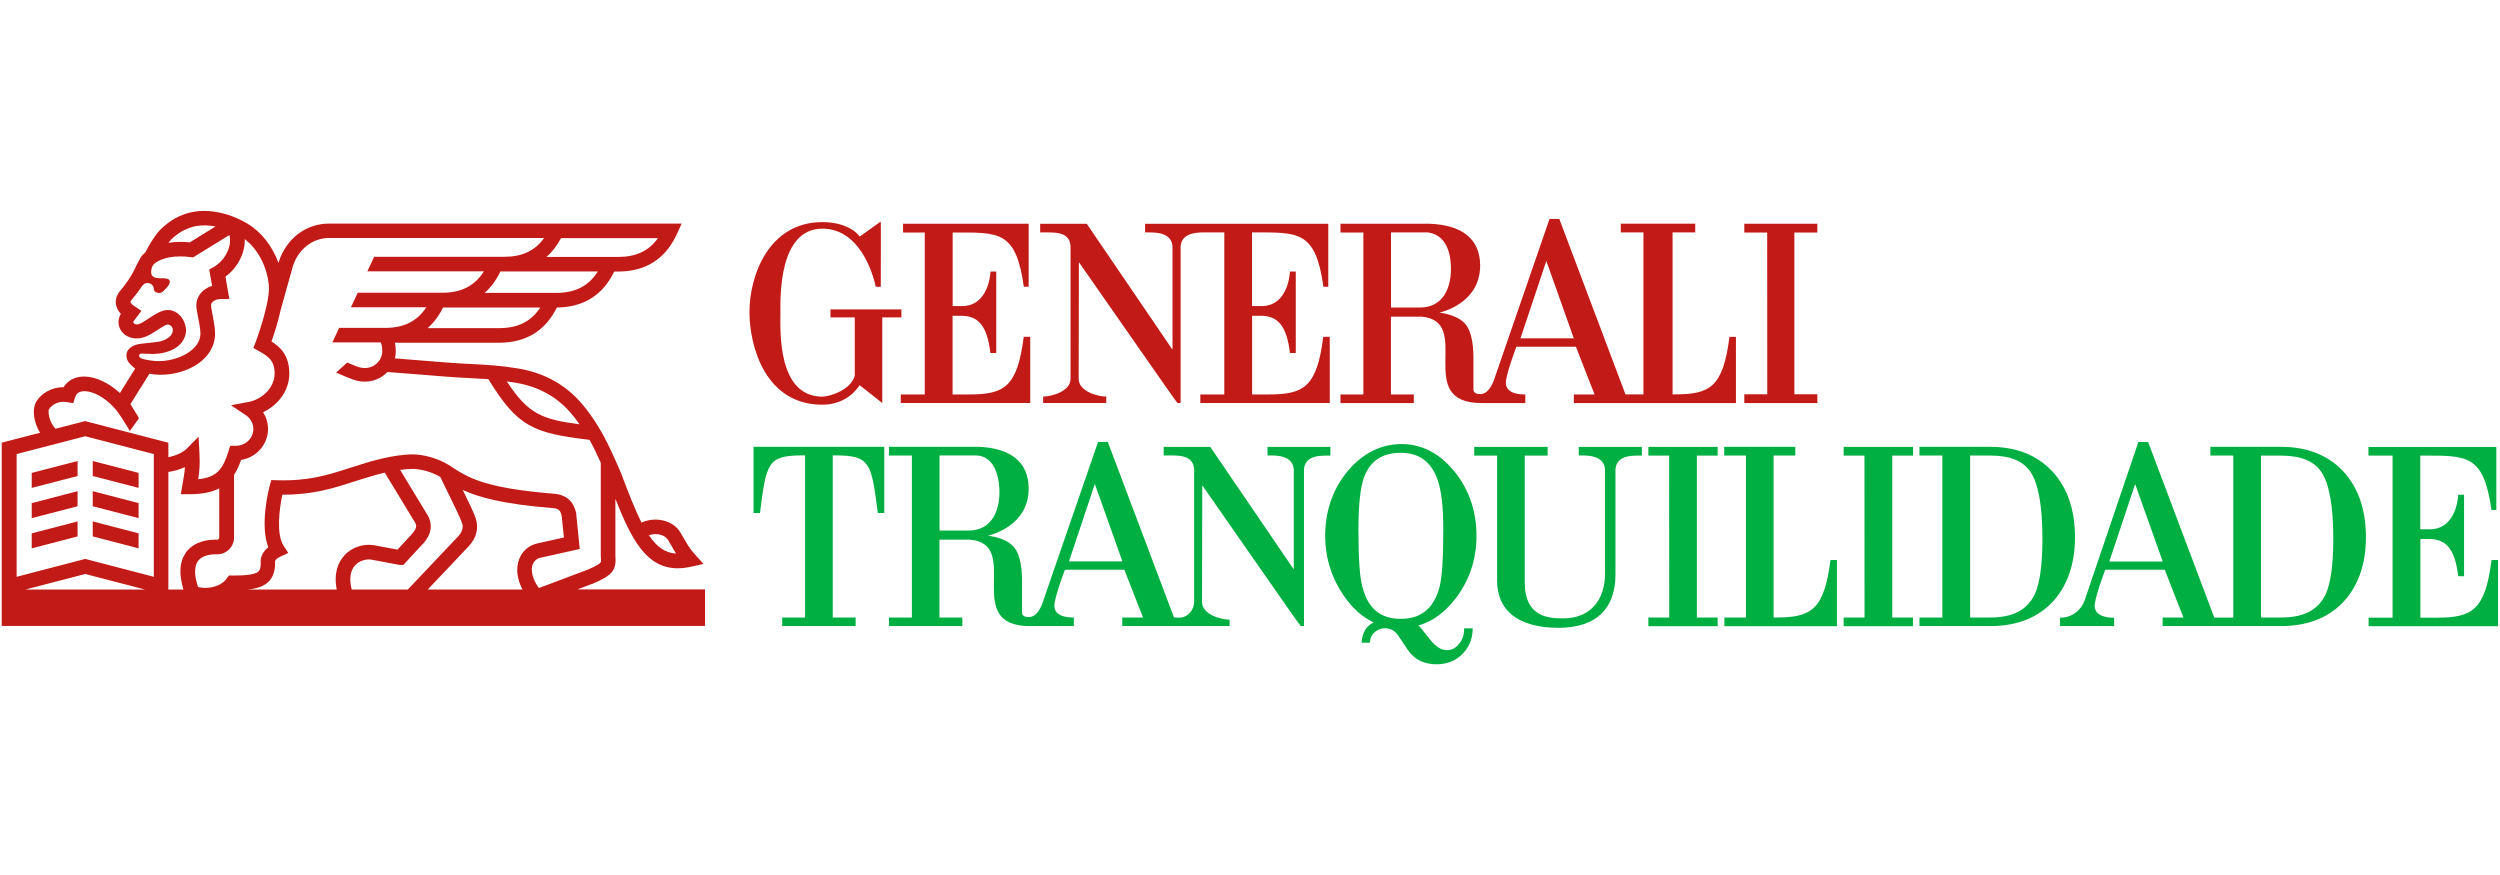
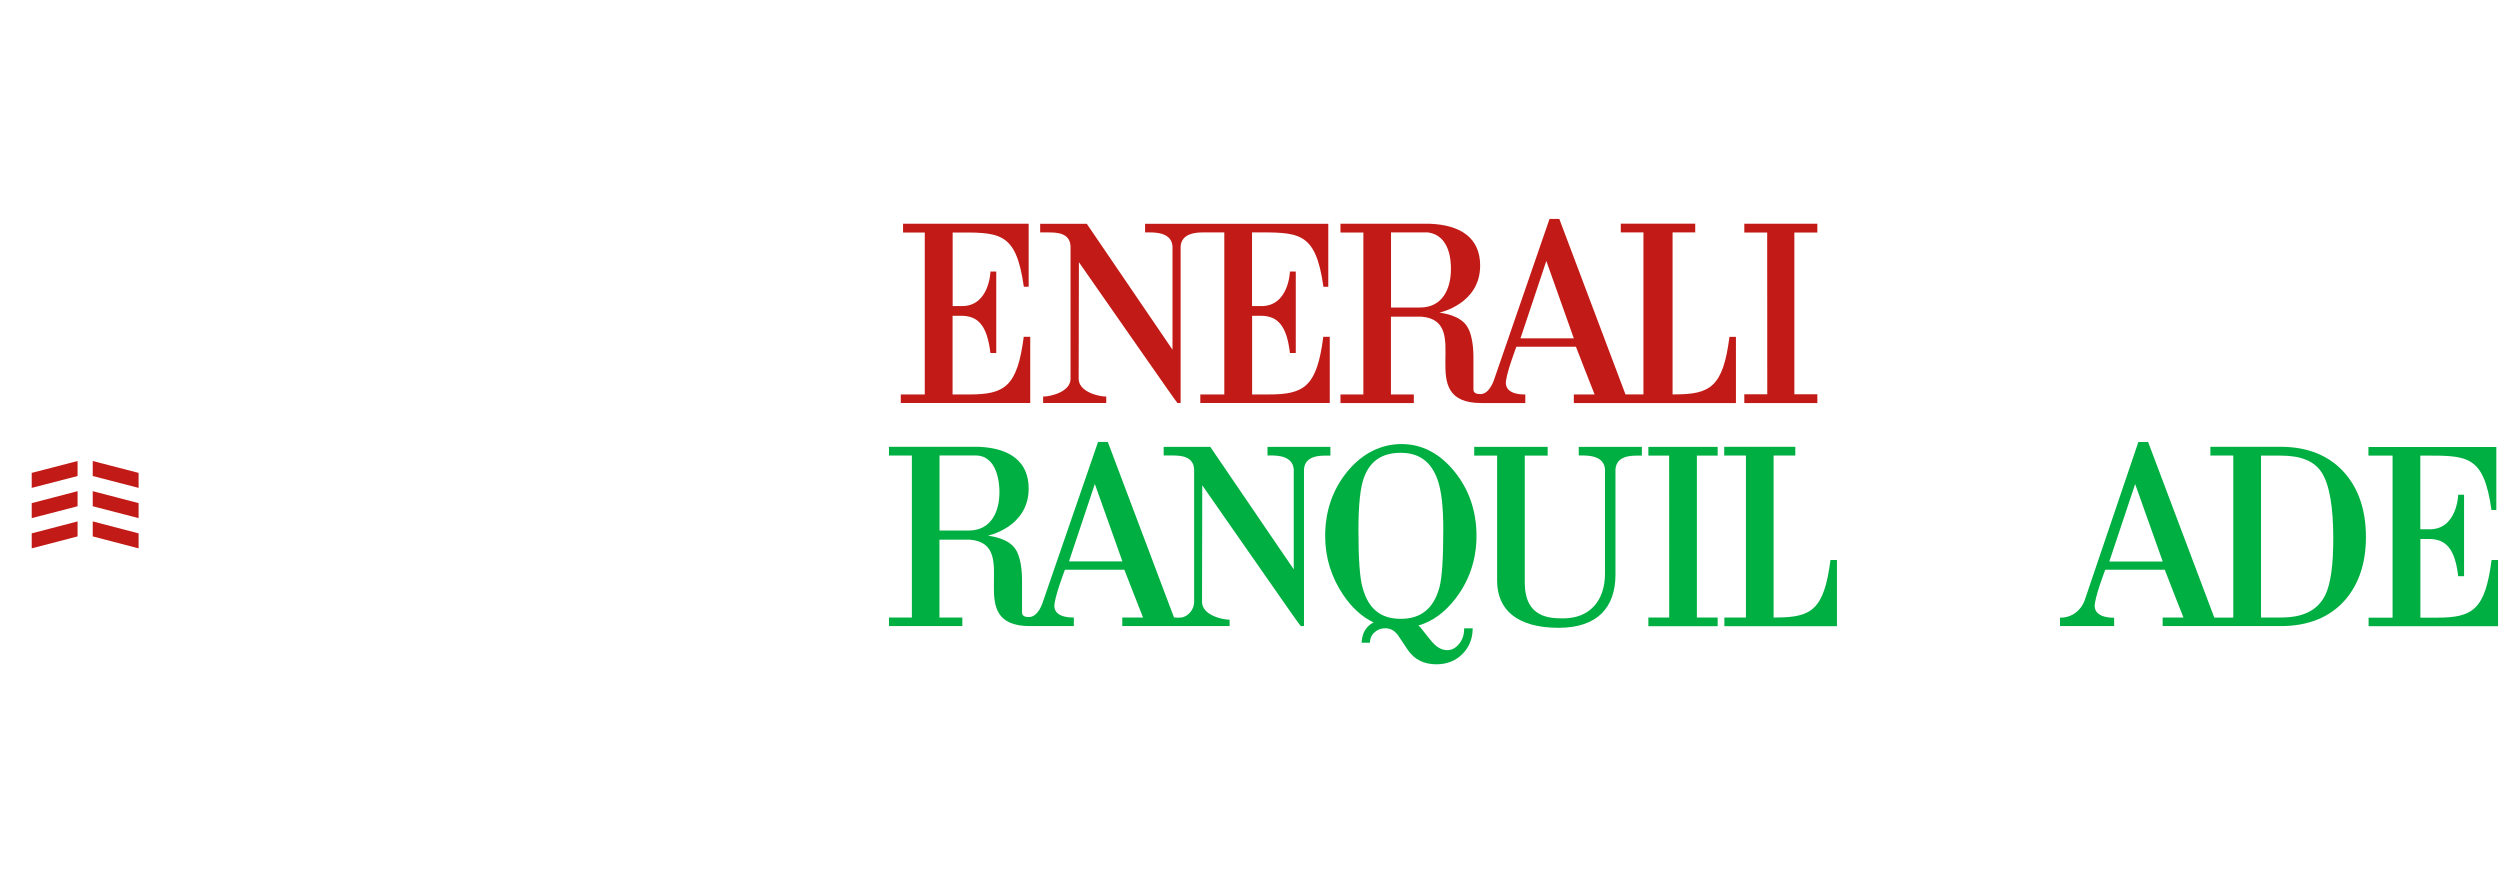
<svg xmlns="http://www.w3.org/2000/svg" id="Layer_1" data-name="Layer 1" viewBox="0 0 320 112">
  <defs>
    <style>
      .cls-1 {
        fill: #00af41;
      }

      .cls-1, .cls-2 {
        stroke-width: 0px;
      }

      .cls-2 {
        fill: #c21b17;
      }
    </style>
  </defs>
  <path class="cls-1" d="M202.08,57.2v1.1h.46c.83,0,2.79.06,2.9,1.79v13.31c0,3.52-1.98,5.75-5.33,5.75-1.76,0-4.94-.07-4.94-4.6v-16.23h2.93v-1.12h-9.4v1.12h2.93v16.02c0,3.65,2.5,6.02,7.87,6.02,5,0,7.28-2.64,7.28-6.81v-13.46c.11-1.73,1.95-1.77,2.77-1.77h.61v-1.12h-8.07Z" />
  <path class="cls-1" d="M162.24,57.2v1.1h.46c.83,0,2.78.06,2.9,1.79v12.79l-9.92-14.56-.76-1.12h-5.97v1.1h1c.22,0,.46,0,.7.02.39.02.79.08,1.13.22.58.23,1.03.67,1.07,1.56v16.94c0,.22-.04.44-.11.64-.2.59-.67,1.1-1.26,1.3-.45.15-1.21.05-1.21.05l-8.47-22.46h-1.25s-7.03,20.38-7.05,20.44c0,0-.52,1.86-1.69,1.97-1.07.05-.99-.51-.99-.7v-3.93c0-1.03-.08-3.37-1.15-4.45-1.19-1.2-3.21-1.29-3.21-1.34,0,0,5.21-1.07,5.21-6.02,0-3.47-2.41-5.2-6.44-5.35h-11.44v1.12h2.93v20.73h-2.93v1.1h9.39v-1.1h-2.93v-9.96h3.9c6.77.56-1.16,11.08,7.71,11.06h5.59v-1.1c-.31,0-2.36.06-2.49-1.37-.08-1.03,1.35-4.74,1.35-4.74h7.61s2.37,6.11,2.39,6.11h-2.66v1.1h13.74v-.82c-1.04,0-3.53-.63-3.53-2.28l.03-14.92c.44.63.92,1.31,1.42,2.04,2.95,4.22,6.81,9.78,9.14,13.11.3.42.56.8.8,1.14.76,1.08,1.23,1.73,1.25,1.73h.41v-20.05c.11-1.73,1.94-1.77,2.77-1.77h.61v-1.12h-8.07ZM123.98,67.91h-3.72v-9.61h4.61c2.83,0,3.06,3.65,3.06,4.68,0,2.48-1.04,4.93-3.95,4.93ZM136.83,71.86l3.31-9.91,3.53,9.91h-6.83Z" />
  <g>
-     <path class="cls-2" d="M73.88,75.46l1.9-.72h.03c2.7-1.13,3.09-1.83,2.96-3.62v-7.27c2.06,5.23,4,8.9,7.99,8.89.54,0,1.12-.07,1.74-.21l1.55-.35-1.07-1.18c-.68-.75-1.02-1.34-1.4-2.01-.16-.28-.32-.56-.52-.88-.93-1.52-3.15-2.03-4.95-1.22-.82-1.62-1.64-3.73-2.62-6.34l-.22-.5c-.17-.39-.34-.78-.51-1.17v-.06h-.03c-.61-1.37-1.27-2.76-2.05-4.05-.71-1.18-1.43-2.19-2.21-3.1-2.08-2.44-4.83-3.96-8.18-4.51-2.31-.38-3.95-.46-6.03-.57-.43-.02-.88-.04-1.36-.07-.94-.05-2.88-.21-4.76-.36-1.27-.1-2.57-.21-3.59-.29.07-.29.11-.59.11-.89,0-.42-.04-.78-.11-1.11h13.33c3.44,0,5.92-1.52,7.4-4.51,3.42-.03,5.88-1.58,7.34-4.6h.48c3.56,0,6.09-1.62,7.55-4.82l.6-1.32h-45.14c-2.96,0-5.49,1.94-6.44,4.93l-.03.1c-.77-2.14-2.18-3.96-3.98-5.03-2.5-1.49-5.35-1.99-7.62-1.34-.75.22-1.5.55-2.1.96-.52.35-1.25.9-1.78,1.57-.58.74-1.14,1.64-1.54,2.48-.26.21-.46.43-.6.64l-.54,1.01-.03.06c-.65,1.46-1.44,2.47-2.04,3.19-.61.71-.64,1.38-.56,1.82.09.48.35.87.62,1.17l-.02.03c-.18.31-.28.66-.28,1.02,0,1.19,1.04,2.09,2.31,2.09.93,0,1.68-.43,2.49-.96.33-.22,1.19-.79,1.47-.82.36,0,.68.32.68.68,0,.97-1.26,1.5-2.16,1.57l-1.83.2c-1.32.12-1.95.82-1.95,1.45s.3.98.51,1.19l.14.14.47.41-1.95,3.13c-1.39-1.28-3.01-2.06-4.45-2.11-.93-.03-1.73.25-2.32.81-.17.16-.32.35-.45.55h-.04c-1.54,0-2.77.82-3.38,1.74-.66,1.01-.42,2.76.42,4.09l-4.91,1.27v23.46h90.02v-4.68h-16.39ZM85.49,69.08c.18.29.33.56.48.82.18.32.36.64.57.96-1.41-.09-2.49-.87-3.48-2.35.91-.32,2.02-.09,2.42.57h0ZM66,48.99c2.9.48,5.28,1.79,7.07,3.88.38.45.75.93,1.11,1.44-4.88-.64-6.58-1.35-9.31-5.49.36.05.74.1,1.13.17h0ZM63.9,42h-9.16c.78-.69,1.44-1.57,1.97-2.64h12.45c-1.17,1.79-2.87,2.64-5.26,2.64h0ZM71.19,37.49h-9.16c.81-.71,1.49-1.63,2.02-2.74h12.47c-1.17,1.86-2.89,2.74-5.33,2.74h0ZM71.81,30.48h12.41c-1.16,1.64-2.82,2.41-5.11,2.41h-9.16c.73-.64,1.35-1.44,1.86-2.41h0ZM21.66,30.95c.29-.38.77-.79,1.34-1.17.45-.29,1.02-.55,1.59-.72.9-.26,1.94-.27,3-.07l-3.29,2.03c-.41-.04-.81-.06-1.2-.06-.56,0-1.07.04-1.54.12.04-.04.07-.09.1-.13h0ZM17.81,45.49c.03-.13.13-.23.24-.23l1.6.05c1.96-.07,3.95-.87,4.17-2.91,0-1.38-.98-2.72-2.36-2.72-.74,0-1.57.51-2.5,1.13-.61.4-1.09.72-1.45.72-.25,0-.45-.17-.45-.3,0-.02,0-.04.01-.07l1.03-1.37-.89-.6c-.19-.12-.48-.36-.51-.53-.01-.08.1-.23.14-.27.37-.43.79-.95,1.21-1.59.26-.36.41-.57.85-.57s.79.35.79.77c0,.28.31.5.69.5s.55-.27.79-.5c0,0,.91-.84.43-1.23-.55-.45-2.76.47-2.15-1.56l.15-.29c.24-.32,1.3-1.1,3.48-1.1.41,0,.85.03,1.3.09l.33.04,4.64-2.86c.04.1.05.17.05.17v.03c.25,1.4-.64,3.07-2.05,3.89l-.57.32.37,2.09c-1.19.36-2.02,1.32-2.02,2.47,0,.4.09.87.21,1.46.13.66.28,1.4.32,2.16,0,2.18-3.01,3.62-5.55,3.54h-.06c-.11,0-1.73-.13-2.12-.45-.08-.06-.14-.18-.12-.28h0ZM6.31,52.33c.37-.56,1.21-1.04,2.26-.86l.8.14.25-.77c.07-.2.16-.36.28-.47.22-.21.56-.31.98-.3,1.12.04,2.53.82,3.67,2.05.42.44.78.96,1.11,1.48.06.11.14.23.2.33.09.15.17.26.18.29.04.07.61.92.57.97.38-.54.77-1.09,1.16-1.63,0-.01,0-.07-.04-.13-.09-.19-.29-.51-.42-.7-.03-.05-.06-.1-.09-.14,0,0,0-.01,0-.01-.01-.02-.06-.1-.13-.21-.13-.2-.31-.49-.39-.65l2.43-3.89c.61.12,1.12.14,1.37.14h.06c3.43,0,6.97-1.98,6.97-5.29v-.08c-.04-.9-.21-1.76-.35-2.45-.09-.45-.17-.89-.17-1.1,0-.36.51-.77,1.24-.77h1.11l-.5-2.87c1.56-1.15,2.52-3.02,2.47-4.8,1.68,1.29,2.86,3.52,3.08,5.9.06.69-.07,1.66-.3,2.67l-.12.43h.02c-.4,1.66-.98,3.37-1.29,4.18l-.29.75.7.39c1.25.71,2.02,1.23,2.02,2.88,0,1.89-1.7,3.34-3.34,3.64l-2.25.42,1.9,1.27c.61.41.97,1.07.97,1.77,0,1.19-1.01,2.15-2.25,2.15h-.71l-.21.66c-.7,2.27-1.45,3.38-3.89,3.62.11-.69.19-1.35.19-2.29,0-.22-.02-.84-.03-1.04l-.11-2.12-1.49,1.51c-.51.52-1.4.92-2.38,1.12v-1.85l-10.65-2.77-3.79.98c-.84-.85-1.02-2.24-.81-2.57h0ZM3.25,75.46l7.66-1.99,7.66,1.99H3.25ZM19.69,73.83l-8.78-2.29-8.78,2.29v-15.71l8.78-2.28,8.78,2.28v15.71ZM23.77,70.77c-.8,1.14-.89,2.71-.29,4.69h-1.93v-15.05c.69-.1,1.44-.3,2.12-.62-.04.66-.13,1.18-.25,1.87-.03.16-.06.33-.09.51l-.19,1.09h1.1c1.65,0,2.88-.26,3.82-.75v6.28c0,.16-.12.29-.28.29h-.28c-1.64,0-3.01.62-3.75,1.69h0ZM44.01,71.18c-.68.77-1.33,2.12-.91,4.28h-11.41c1.22-.12,2.12-.41,2.73-1.05.75-.78.81-1.84.79-2.6.03-.07.15-.33.71-.58l.98-.45-.59-.91c-.98-1.5-.55-4.77-.17-6.55h.09c3.87,0,6.37-.81,9.01-1.65.69-.22,1.4-.45,2.15-.67h.02s.79-.26,1.84-.5l3.72,6.13.03.05c.37.53.42.87-.26,1.66l-1.86,2.01-3.05-.57h-.03c-1.38-.22-2.87.33-3.79,1.38h0ZM45.02,75.46c-.34-1.32-.2-2.37.4-3.06.57-.66,1.46-.86,2.08-.77l3.54.66.09.02h.5l2.5-2.7.03-.02c.43-.5,1.72-2.01.4-3.93l-3.34-5.51c.55-.08,1.11-.13,1.62-.13h.02s1.69-.02,3.49,1.02c.24.52.58,1.21.96,1.97.7,1.43,1.58,3.2,1.82,3.91.08.22.31.91-.52,1.77l-6.41,6.77h-7.17ZM66.87,75.46h-12.12l5.19-5.48c1.05-1.09,1.38-2.39.94-3.67-.25-.74-.94-2.15-1.65-3.6,2.06.96,5.19,1.82,11.55,2.33.77.06.97.33,1.12,1.02l.28,2.74-3.32.74c-1.11.22-1.99.95-2.4,2.01-.45,1.17-.3,2.55.42,3.9h0ZM68.2,72.24c.18-.47.54-.77,1.03-.86l4.98-1.11-.45-4.44v-.09c-.13-.58-.51-2.35-2.82-2.54-8.9-.72-10.96-2.04-13.12-3.43,0,0,0-.01,0-.02h-.01s-.14-.09-.14-.09c-2.31-1.49-4.6-1.5-4.83-1.5-2.52,0-5.71,1-5.97,1.08-.77.23-1.49.46-2.18.68-2.79.9-5.19,1.67-9.23,1.55l-.74-.02-.19.71c-.15.55-1.28,5.02-.19,7.89-.98.77-.97,1.66-.97,1.78.04.98-.19,1.23-.27,1.3-.47.48-2.02.54-3.32.54h-.49l-.28.39c-.8,1.11-2.54,1.37-3.66,1.08-.49-1.49-.5-2.62-.03-3.3.56-.8,1.74-.89,2.22-.89h.28c1.18,0,2.14-.97,2.14-2.16v-8c.36-.56.65-1.2.9-1.92,1.95-.31,3.45-1.97,3.45-3.96,0-.77-.23-1.5-.63-2.14,1.8-.87,3.35-2.64,3.35-4.97s-1.17-3.39-2.28-4.09c.32-.89.83-2.46,1.18-4.05l1.56-5.59c.7-2.19,2.53-3.61,4.65-3.61h27.51c-1.17,1.64-2.82,2.41-5.11,2.41h-16.65l-.87,1.86h14.92c-1.17,1.86-2.89,2.74-5.33,2.74h-10.82l-.87,1.86h9.65c-1.17,1.79-2.87,2.64-5.26,2.64h-5.9l-.87,1.86h6.18c.06.08.21.36.21,1.11,0,1.2-1,2.17-2.24,2.17-.43,0-.79-.1-1.42-.36-.27-.12-.55-.23-.82-.35l-1.43,1.29c.27.12.53.23.8.34h0c1.24.54,1.94.82,2.88.82,1.14,0,2.16-.47,2.89-1.23,1.06.07,2.77.21,4.42.34,1.98.16,3.84.32,4.81.37.48.03.94.05,1.37.07.82.04,1.57.08,2.32.13,3.75,6.1,5.68,6.9,12.95,7.77.52.94.99,1.93,1.44,2.93v11.94c.05.55.05.73-.03.83-.25.33-1.37.8-1.76.96l-6.13,2.31c-.81-1.1-1.1-2.25-.78-3.08h0Z" />
    <polygon class="cls-2" points="17.74 60.53 11.87 59.01 11.87 60.93 17.74 62.45 17.74 60.53" />
    <polygon class="cls-2" points="4.06 62.45 9.93 60.93 9.93 59.01 4.06 60.53 4.06 62.45" />
    <polygon class="cls-2" points="4.06 66.32 9.93 64.8 9.93 62.87 4.06 64.4 4.06 66.32" />
    <polygon class="cls-2" points="17.74 64.4 11.87 62.87 11.87 64.8 17.74 66.32 17.74 64.4" />
    <polygon class="cls-2" points="17.74 68.27 11.87 66.74 11.87 68.66 17.74 70.19 17.74 68.27" />
    <polygon class="cls-2" points="4.06 70.19 9.93 68.66 9.93 66.74 4.06 68.27 4.06 70.19" />
  </g>
  <path class="cls-2" d="M121.94,39.18v-9.42c5.92,0,8.09-.3,9.11,6.94h.62v-8.06h-16.08v1.12h2.78v20.73h-3.07v1.09h16.57v-8.47h-.83c-.83,6.41-2.45,7.38-7,7.38h-2.11v-10.07h1.22c2.04.05,3.21,1.24,3.62,4.76h.75v-10.42s-.74,0-.74,0c0,.05-.15,4.48-3.72,4.42h-1.13Z" />
-   <path class="cls-2" d="M115.37,39.6h-9.07v1.03h3.11v7.46c-.52,1.89-3.31,2.68-4.14,2.68-5.79,0-5.38-8.48-5.38-10.75,0-2.07-.21-10.75,5.38-10.75,3.94,0,6.01,3.92,6.84,7.44h.63c0-1.45.02-8.36,0-8.34.01-.06-2.7,1.95-2.71,1.91.06-.01-1.24-1.85-4.77-1.85-6.84,0-9.35,6.82-9.33,11.59.03,4.36,2.04,11.78,9.33,11.78,2.29,0,3.9-1.16,4.77-2.49,0-.03,2.89,2.27,2.9,2.28v-10.96h2.45v-1.03Z" />
  <path class="cls-2" d="M221.37,43.12c-.82,6.41-2.45,7.36-7,7.36h-.28v-20.73h2.9v-1.12h-9.53v1.12h2.9v20.73h-2.3l-8.47-22.46h-1.25s-7.03,20.38-7.05,20.44c.01-.06-.52,1.89-1.7,1.98-1.07.05-.99-.51-.99-.71v-3.93c0-1.03-.08-3.37-1.15-4.45-1.2-1.21-3.25-1.3-3.2-1.34,0,0,5.21-1.07,5.21-6.02,0-3.47-2.41-5.19-6.44-5.35h-11.44v1.12h2.93v20.73h-2.93v1.1h9.39v-1.1h-2.93v-9.96h3.9c6.77.56-1.16,11.08,7.71,11.06h5.59v-1.1c-.31,0-2.36.06-2.49-1.37-.08-1.03,1.35-4.74,1.35-4.74h7.62s2.37,6.11,2.39,6.11h-2.66v1.1h20.75v-8.47h-.83ZM181.77,39.36h-3.72v-9.61h4.76c2.79.42,2.91,3.65,2.91,4.68,0,2.48-1.04,4.93-3.95,4.93h0ZM194.62,43.31l3.31-9.91,3.52,9.91h-6.83Z" />
  <path class="cls-2" d="M160.29,29.75c5.91,0,8.09-.28,9.11,6.96h.62v-8.06h-23.45v1.1h.61c.83,0,2.79.06,2.9,1.79h0v13.22l-10.97-16.11h-5.97v1.1h.99c1.17,0,2.83.05,2.9,1.79v16.94c0,1.65-2.48,2.28-3.51,2.28h0v.82h8.08v-.82c-1.04,0-3.53-.63-3.53-2.28l.03-14.92c4.34,6.2,12.54,18.03,12.61,18.02h.41v-20.04c.11-1.73,2.08-1.79,2.9-1.79h2.69v20.74h-3.07v1.09h16.57v-8.47h-.83c-.82,6.41-2.45,7.38-7,7.38h-2.11v-10.07h1.22c2.04.05,3.21,1.24,3.62,4.76h.75v-10.42s-.75,0-.75,0c0,.05-.15,4.48-3.72,4.42h-1.13v-9.43Z" />
  <polygon class="cls-2" points="232.62 29.76 232.62 28.64 223.27 28.64 223.27 29.76 226.2 29.76 226.21 50.47 223.27 50.47 223.27 51.59 232.62 51.59 232.62 50.47 229.68 50.47 229.68 29.76 232.62 29.76" />
  <path class="cls-1" d="M303.18,58.32h3.07v20.74h-3.07v1.09h16.57v-8.47h-.83c-.82,6.41-2.45,7.38-7,7.38h-2.11v-10.07h1.22c2.04.05,3.21,1.24,3.62,4.76h.75v-10.42s-.75,0-.75,0c0,.05-.15,4.48-3.72,4.42h-1.13v-9.43c5.91,0,8.09-.28,9.11,6.96h.62v-8.06h-16.37v1.1Z" />
  <path class="cls-1" d="M220.71,80.15h14.42v-8.47h-.83c-.82,6.41-2.45,7.36-7,7.36h-.28v-20.73h2.78v-1.12h-9.1v1.12h2.78v20.73h-2.76v1.1Z" />
  <polygon class="cls-1" points="219.86 58.32 219.86 57.2 210.99 57.2 210.99 58.32 213.65 58.32 213.66 79.04 210.99 79.04 210.99 80.15 219.86 80.15 219.86 79.04 217.2 79.04 217.2 58.32 219.86 58.32" />
-   <polygon class="cls-1" points="244.87 58.32 244.87 57.2 235.99 57.2 235.99 58.32 238.65 58.32 238.66 79.04 235.99 79.04 235.99 80.15 244.86 80.15 244.86 79.04 242.21 79.04 242.21 58.32 244.87 58.32" />
-   <path class="cls-1" d="M245.69,80.15v-1.11h2.93v-20.73h-2.93v-1.12h9c3.37,0,6.06,1.06,8,3.14,1.93,2.08,2.91,4.91,2.91,8.42,0,3.28-.88,5.97-2.62,8.01-1.95,2.25-4.73,3.38-8.28,3.38h-9ZM254.73,79.04c2.84,0,4.69-.9,5.68-2.9.68-1.38,1.02-3.81,1.02-7.22,0-4.05-.49-6.89-1.47-8.43-.96-1.51-2.71-2.18-5.22-2.18h-2.56v20.73h2.56Z" />
-   <path class="cls-1" d="M96.45,57.19v8.47h.83c.82-6.41.93-7.37,5.49-7.37h.28v20.75h-2.93v1.1h9.4v-1.1h-2.93v-20.75h.28c4.56,0,4.66.96,5.49,7.37h.83v-8.47h-16.74Z" />
  <path class="cls-1" d="M187.41,80.6c-.02.74-.26,1.38-.7,1.88-.43.5-.91.74-1.48.74-.75,0-1.48-.45-2.17-1.35-.68-.87-1.12-1.42-1.3-1.63h-.01c-.06-.07-.12-.13-.19-.18,1.8-.51,3.4-1.68,4.78-3.49,1.76-2.31,2.65-4.99,2.65-7.98,0-3.17-.95-5.94-2.83-8.25-1.89-2.32-4.16-3.5-6.76-3.5s-5,1.17-6.91,3.48c-1.9,2.3-2.87,5.09-2.87,8.3,0,2.72.78,5.25,2.3,7.51,1.12,1.66,2.43,2.85,3.9,3.54-.91.46-1.42,1.26-1.52,2.39l-.02.21h1.06l.02-.18c.05-.5.25-.89.64-1.21.38-.31.81-.46,1.31-.46.71,0,1.26.33,1.71,1l1.18,1.77c.83,1.22,2.06,1.84,3.66,1.84,1.31,0,2.41-.42,3.27-1.26.86-.83,1.32-1.88,1.37-3.14v-.2s-1.09,0-1.09,0v.19ZM173.88,67.85c0-3.28.24-5.44.71-6.73.78-2.12,2.32-3.16,4.7-3.16s3.93,1.15,4.74,3.51c.47,1.38.71,3.38.71,6.27,0,3.79-.16,6.19-.49,7.44-.74,2.71-2.36,4.03-4.96,4.03s-4.17-1.32-4.89-4.03c-.35-1.25-.52-3.61-.52-7.34Z" />
  <path class="cls-1" d="M299.93,60.33c-1.94-2.08-4.63-3.14-8-3.14h-9v1.12h2.93v20.74h-2.43l-8.47-22.47h-1.25s-6.68,19.72-6.88,20.28c-.42,1.18-1.56,2.23-3.15,2.2v1.08h6.93v-1.07c-.31,0-2.36.03-2.49-1.4-.08-1.03,1.35-4.74,1.35-4.74h7.62s2.37,6.11,2.39,6.11h-2.66v1.1h8.88s6.23,0,6.23,0c3.55,0,6.33-1.14,8.28-3.38,1.74-2.04,2.63-4.73,2.63-8.01,0-3.51-.98-6.34-2.91-8.42ZM269.99,71.88l3.31-9.92,3.53,9.92h-6.83ZM297.65,76.14c-.99,2-2.84,2.9-5.68,2.9h-2.56v-20.72h2.56c2.51,0,4.27.68,5.22,2.18.98,1.54,1.47,4.38,1.47,8.43,0,3.41-.34,5.84-1.02,7.22Z" />
</svg>